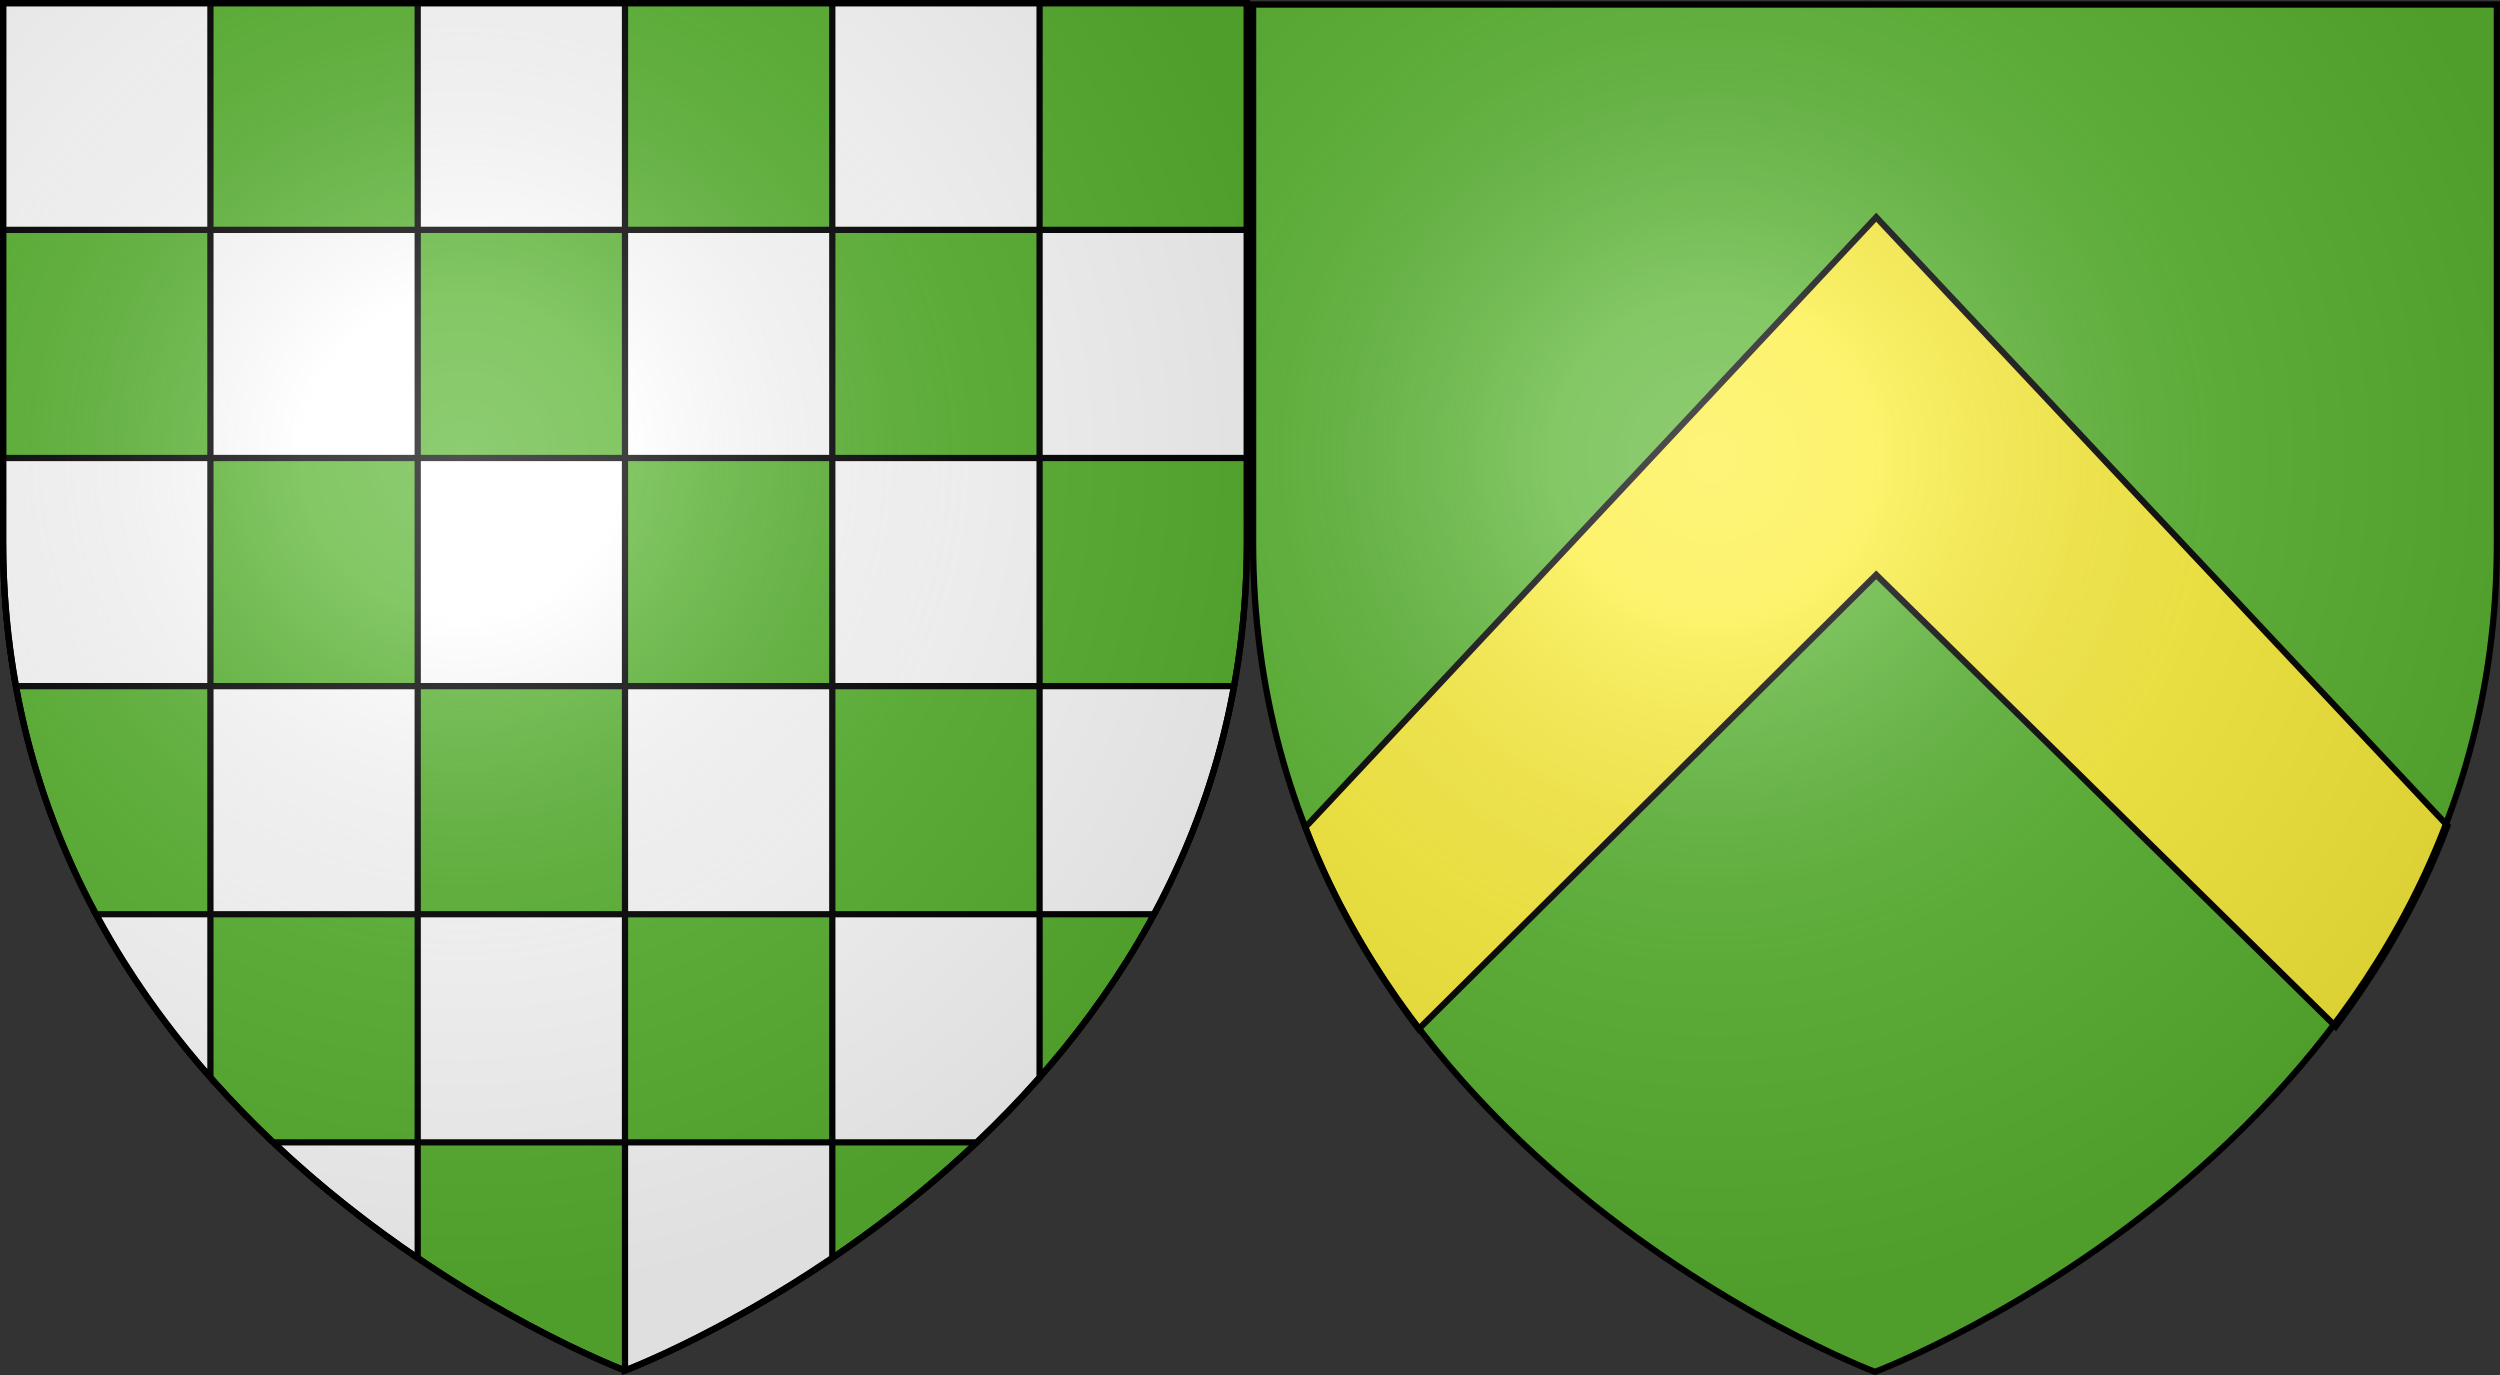
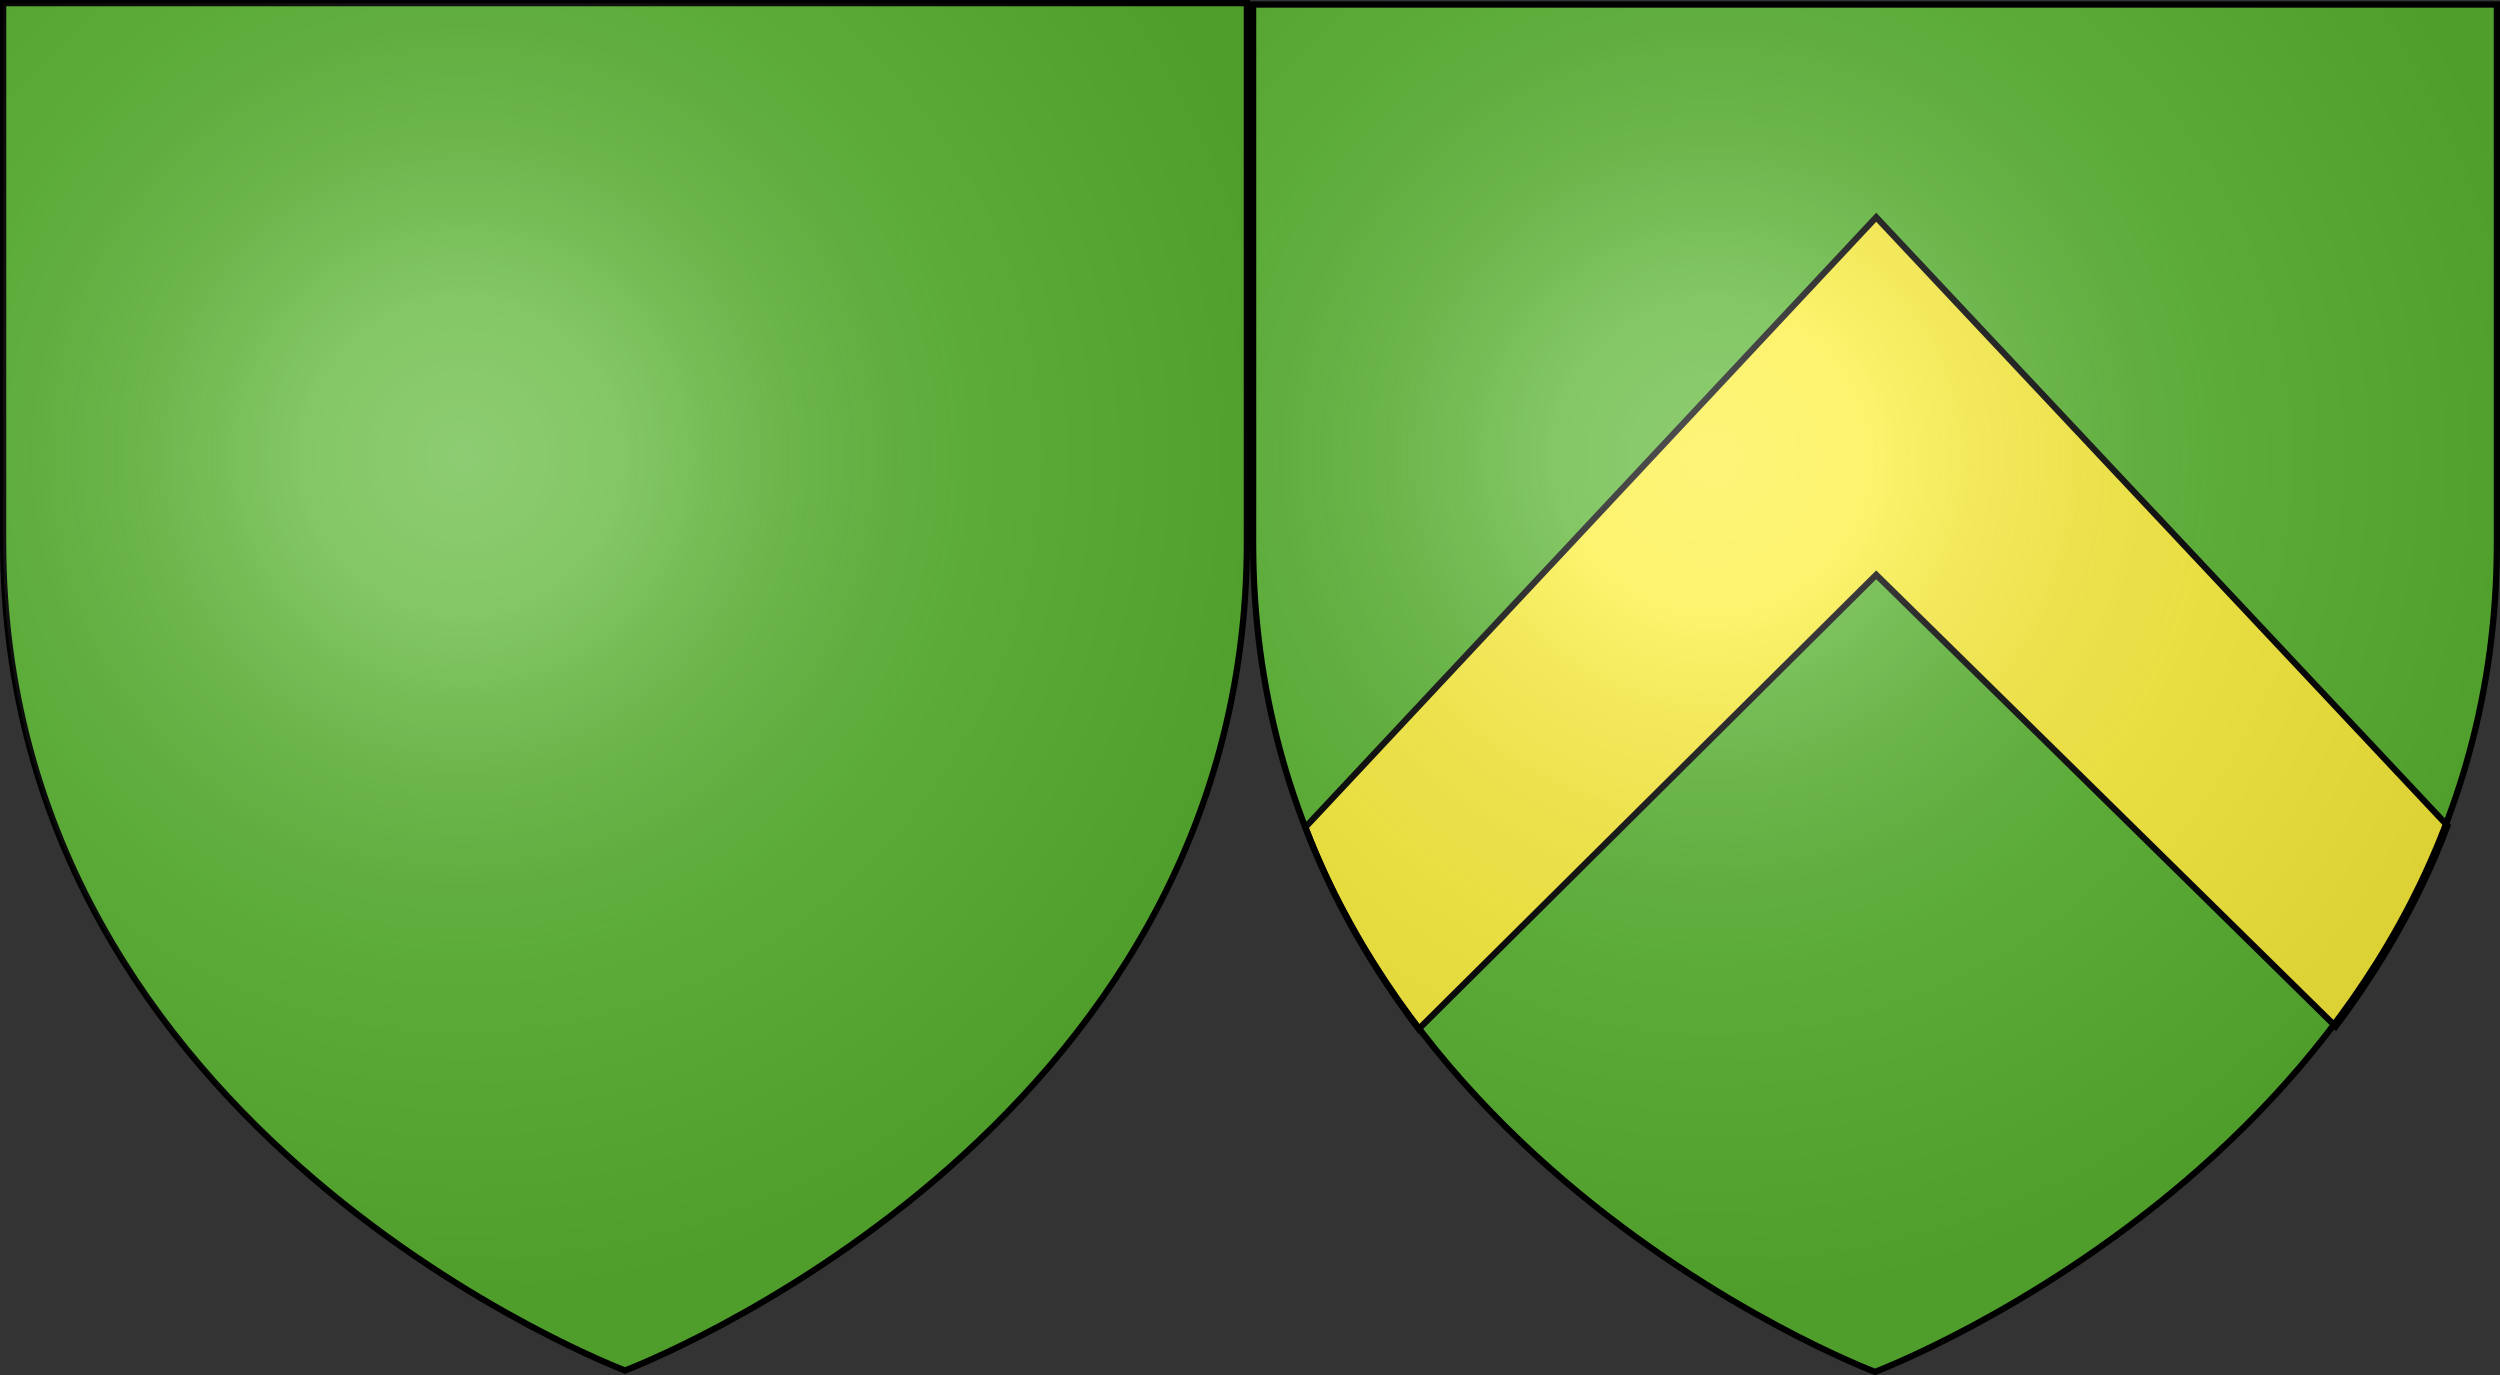
<svg xmlns="http://www.w3.org/2000/svg" xmlns:xlink="http://www.w3.org/1999/xlink" height="660" width="1200" version="1.0" id="svg2">
  <rect width="100%" height="100%" fill="#333333" stroke="none" />
  <defs id="defs6">
    <radialGradient r="300" fy="218.901" fx="225.524" cy="218.901" cx="225.524" gradientTransform="matrix(0 1.386 -1.323 0 -158.082 -109.54)" gradientUnits="userSpaceOnUse" id="radialGradient2871-1" xlink:href="#linearGradient2955" />
    <radialGradient gradientTransform="matrix(1.353 0 0 1.349 -77.63 -85.747)" gradientUnits="userSpaceOnUse" xlink:href="#linearGradient2893" id="radialGradient3163" fy="226.331" fx="221.445" r="300" cy="226.331" cx="221.445" />
    <radialGradient gradientTransform="matrix(0 1.386 -1.323 0 -158.082 -109.54)" gradientUnits="userSpaceOnUse" xlink:href="#linearGradient2955" id="radialGradient2871" fy="218.901" fx="225.524" r="300" cy="218.901" cx="225.524" />
    <radialGradient gradientTransform="matrix(0 1.749 -1.593 0 551.788 -191.29)" gradientUnits="userSpaceOnUse" xlink:href="#linearGradient2955" id="radialGradient2865" fy="218.901" fx="225.524" r="300" cy="218.901" cx="225.524" />
    <radialGradient gradientTransform="matrix(-0 2.183 -1.884 -0 615.597 -289.121)" gradientUnits="userSpaceOnUse" xlink:href="#linearGradient2955" id="radialGradient1911" fy="218.901" fx="225.524" r="300" cy="218.901" cx="225.524" />
    <radialGradient gradientTransform="matrix(0 1.386 -1.323 0 -158.082 -109.54)" gradientUnits="userSpaceOnUse" xlink:href="#linearGradient2955" id="radialGradient2871-0" fy="218.901" fx="225.524" r="300" cy="218.901" cx="225.524" />
    <radialGradient gradientTransform="matrix(0 1.749 -1.593 0 551.788 -191.29)" gradientUnits="userSpaceOnUse" xlink:href="#linearGradient2955" id="radialGradient2865-3" fy="218.901" fx="225.524" r="300" cy="218.901" cx="225.524" />
    <radialGradient gradientTransform="matrix(-0 2.183 -1.884 -0 615.597 -289.121)" gradientUnits="userSpaceOnUse" xlink:href="#linearGradient2955" id="radialGradient2961" fy="218.901" fx="225.524" r="300" cy="218.901" cx="225.524" />
    <radialGradient gradientTransform="matrix(-0 2.183 -1.884 -0 615.597 -289.121)" gradientUnits="userSpaceOnUse" xlink:href="#linearGradient2955" id="radialGradient1911-6" fy="218.901" fx="225.524" r="300" cy="218.901" cx="225.524" />
    <radialGradient gradientTransform="matrix(-0 2.183 -1.884 -0 615.597 -289.121)" gradientUnits="userSpaceOnUse" xlink:href="#linearGradient2955" id="radialGradient2961-1" fy="218.901" fx="225.524" r="300" cy="218.901" cx="225.524" />
    <radialGradient r="300" fy="226.331" fx="221.445" cy="226.331" cx="221.445" gradientTransform="matrix(1.353 0 0 1.349 -77.63 -85.747)" gradientUnits="userSpaceOnUse" id="radialGradient3163-4" xlink:href="#linearGradient2893" />
    <radialGradient xlink:href="#linearGradient2893" id="radialGradient15451" gradientUnits="userSpaceOnUse" gradientTransform="matrix(1.353 0 0 1.349 522.37 -85.747)" cx="221.445" cy="226.331" fx="221.445" fy="226.331" r="300" />
    <radialGradient gradientUnits="userSpaceOnUse" gradientTransform="matrix(-0 2.183 -1.884 -0 615.597 -289.121)" r="300" fy="218.901" fx="225.524" cy="218.901" cx="225.524" id="radialGradient2961-2" xlink:href="#linearGradient2955" />
    <radialGradient gradientTransform="matrix(1.353 0 0 1.349 -77.63 -85.747)" gradientUnits="userSpaceOnUse" xlink:href="#linearGradient2893-9" id="radialGradient3163-3" fy="226.331" fx="221.445" r="300" cy="226.331" cx="221.445" />
    <radialGradient r="300" fy="218.901" fx="225.524" cy="218.901" cx="225.524" gradientTransform="matrix(0 1.749 -1.593 0 551.788 -191.29)" gradientUnits="userSpaceOnUse" id="radialGradient2865-2" xlink:href="#linearGradient2955" />
    <radialGradient r="300" fy="218.901" fx="225.524" cy="218.901" cx="225.524" gradientTransform="matrix(-0 2.183 -1.884 -0 615.597 -289.121)" gradientUnits="userSpaceOnUse" id="radialGradient1911-0" xlink:href="#linearGradient2955" />
    <g id="s-4-6">
      <g id="c-7-7">
        <path id="t-4-1" d="M0 0v1h.5L0 0z" transform="rotate(18 3.157 -.5)" />
        <use xlink:href="#t-4-1" transform="scale(-1 1)" id="use2144-1-8" x="0" y="0" width="810" height="540" />
      </g>
      <g id="a-8-4">
        <use xlink:href="#c-7-7" transform="rotate(72)" id="use2147-08-9" x="0" y="0" width="810" height="540" />
        <use xlink:href="#c-7-7" transform="rotate(144)" id="use2149-8-7" x="0" y="0" width="810" height="540" />
      </g>
      <use xlink:href="#a-8-4" transform="scale(-1 1)" id="use2151-17-3" x="0" y="0" width="810" height="540" />
    </g>
    <g id="s">
      <g id="c">
        <path id="t" d="M0 0v1h.5L0 0z" transform="rotate(18 3.157 -.5)" />
        <use xlink:href="#t" transform="scale(-1 1)" id="use2144" x="0" y="0" width="810" height="540" />
      </g>
      <g id="a">
        <use xlink:href="#c" transform="rotate(72)" id="use2147" x="0" y="0" width="810" height="540" />
        <use xlink:href="#c" transform="rotate(144)" id="use2149" x="0" y="0" width="810" height="540" />
      </g>
      <use xlink:href="#a" transform="scale(-1 1)" id="use2151" x="0" y="0" width="810" height="540" />
    </g>
    <g id="s-1">
      <g id="c-1">
-         <path id="t-8" d="M0 0v1h.5L0 0z" transform="rotate(18 3.157 -.5)" />
        <use xlink:href="#t-8" transform="scale(-1 1)" id="use2144-5" x="0" y="0" width="810" height="540" />
      </g>
      <g id="a-2">
        <use xlink:href="#c-1" transform="rotate(72)" id="use2147-0" x="0" y="0" width="810" height="540" />
        <use xlink:href="#c-1" transform="rotate(144)" id="use2149-1" x="0" y="0" width="810" height="540" />
      </g>
      <use xlink:href="#a-2" transform="scale(-1 1)" id="use2151-1" x="0" y="0" width="810" height="540" />
    </g>
    <g id="s-4">
      <g id="c-7">
-         <path transform="rotate(18 3.157 -.5)" d="M0 0v1h.5L0 0z" id="t-4" />
        <use height="540" width="810" y="0" x="0" id="use2144-1" transform="scale(-1 1)" xlink:href="#t-4" />
      </g>
      <g id="a-8">
        <use height="540" width="810" y="0" x="0" id="use2147-08" transform="rotate(72)" xlink:href="#c-7" />
        <use height="540" width="810" y="0" x="0" id="use2149-8" transform="rotate(144)" xlink:href="#c-7" />
      </g>
      <use height="540" width="810" y="0" x="0" id="use2151-17" transform="scale(-1 1)" xlink:href="#a-8" />
    </g>
    <g id="s-5">
      <g id="c-11">
        <path id="t-6" d="M0 0v1h.5L0 0z" transform="rotate(18 3.157 -.5)" />
        <use xlink:href="#t-6" transform="scale(-1 1)" id="use2144-19" x="0" y="0" width="810" height="540" />
      </g>
      <g id="a-3">
        <use xlink:href="#c-11" transform="rotate(72)" id="use2147-4" x="0" y="0" width="810" height="540" />
        <use xlink:href="#c-11" transform="rotate(144)" id="use2149-7" x="0" y="0" width="810" height="540" />
      </g>
      <use xlink:href="#a-3" transform="scale(-1 1)" id="use2151-9" x="0" y="0" width="810" height="540" />
    </g>
    <g id="s-5-4">
      <g id="c-11-0">
        <path transform="rotate(18 3.157 -.5)" d="M0 0v1h.5L0 0z" id="t-6-6" />
        <use height="540" width="810" y="0" x="0" id="use2144-19-5" transform="scale(-1 1)" xlink:href="#t-6-6" />
      </g>
      <g id="a-3-3">
        <use height="540" width="810" y="0" x="0" id="use2147-4-8" transform="rotate(72)" xlink:href="#c-11-0" />
        <use height="540" width="810" y="0" x="0" id="use2149-7-5" transform="rotate(144)" xlink:href="#c-11-0" />
      </g>
      <use height="540" width="810" y="0" x="0" id="use2151-9-1" transform="scale(-1 1)" xlink:href="#a-3-3" />
    </g>
    <g id="s-1-3">
      <g id="c-1-0">
        <path transform="rotate(18 3.157 -.5)" d="M0 0v1h.5L0 0z" id="t-8-4" />
        <use height="540" width="810" y="0" x="0" id="use2144-5-8" transform="scale(-1 1)" xlink:href="#t-8-4" />
      </g>
      <g id="a-2-5">
        <use height="540" width="810" y="0" x="0" id="use2147-0-5" transform="rotate(72)" xlink:href="#c-1-0" />
        <use height="540" width="810" y="0" x="0" id="use2149-1-5" transform="rotate(144)" xlink:href="#c-1-0" />
      </g>
      <use height="540" width="810" y="0" x="0" id="use2151-1-4" transform="scale(-1 1)" xlink:href="#a-2-5" />
    </g>
    <g id="s-0">
      <g id="c-8">
        <path transform="rotate(18 3.157 -.5)" d="M0 0v1h.5L0 0z" id="t-40" />
        <use height="540" width="810" y="0" x="0" id="use2144-4" transform="scale(-1 1)" xlink:href="#t-40" />
      </g>
      <g id="a-6">
        <use height="540" width="810" y="0" x="0" id="use2147-46" transform="rotate(72)" xlink:href="#c-8" />
        <use height="540" width="810" y="0" x="0" id="use2149-4" transform="rotate(144)" xlink:href="#c-8" />
      </g>
      <use height="540" width="810" y="0" x="0" id="use2151-3" transform="scale(-1 1)" xlink:href="#a-6" />
    </g>
    <linearGradient id="linearGradient2893-9">
      <stop id="stop2895-1" offset="0" style="stop-color:white;stop-opacity:.314" />
      <stop id="stop2897-3" offset=".19" style="stop-color:white;stop-opacity:.251" />
      <stop id="stop2901-3" offset=".6" style="stop-color:#6b6b6b;stop-opacity:.125" />
      <stop id="stop2899-0" offset="1" style="stop-color:black;stop-opacity:.125" />
    </linearGradient>
    <linearGradient id="linearGradient2885">
      <stop id="stop2887" offset="0" style="stop-color:white;stop-opacity:1" />
      <stop id="stop2891" offset=".229" style="stop-color:white;stop-opacity:1" />
      <stop id="stop2889" offset="1" style="stop-color:black;stop-opacity:1" />
    </linearGradient>
    <linearGradient id="linearGradient2955">
      <stop id="stop2867" offset="0" style="stop-color:#fd0000;stop-opacity:1" />
      <stop id="stop2873" offset=".5" style="stop-color:#e77275;stop-opacity:.659" />
      <stop id="stop2959" offset="1" style="stop-color:black;stop-opacity:.323" />
    </linearGradient>
    <linearGradient id="linearGradient2893">
      <stop style="stop-color:white;stop-opacity:.314" offset="0" id="stop2895" />
      <stop id="stop2897" offset=".19" style="stop-color:white;stop-opacity:.251" />
      <stop style="stop-color:#6b6b6b;stop-opacity:.125" offset=".6" id="stop2901" />
      <stop style="stop-color:black;stop-opacity:.125" offset="1" id="stop2899" />
    </linearGradient>
    <clipPath id="clip-9">
      <path id="path10-2" d="M0-200v800h300v-800H0z" />
    </clipPath>
    <clipPath id="clip">
      <path id="path10" d="M0-200v800h300v-800H0z" />
    </clipPath>
    <clipPath id="clip-2">
      <path id="path10-1" d="M0-200v800h300v-800H0z" />
    </clipPath>
    <path transform="scale(53)" id="star-0" d="M0-1 .588.809-.952-.309H.952L-.588.809 0-1z" />
-     <path id="star-2" transform="scale(53)" d="M0-1 .588.809-.952-.309H.952L-.588.809 0-1z" />
    <path id="star" transform="scale(53)" d="M-.951-.309H.95L-.588.809 0-1 .588.809z" />
    <style id="style33" type="text/css">.Rand2,.Rand4,.Rand6{stroke:#202020;stroke-width:30}.Rand4,.Rand6{stroke-width:60}.Rand6{stroke-width:90}.Schwarz{fill:#000}.Blau{fill:#00f}.Gold{fill:#ffef00}.Silber{fill:#fff}</style>
  </defs>
  <g id="layer3" style="display:inline">
    <g id="layer3-2" style="display:inline">
      <g id="g7979">
        <path id="rect7092" style="fill:none;stroke:none" d="M0 0h600v660H0z" />
      </g>
    </g>
    <path d="M900 658.5s298.5-112.32 298.5-397.772V2.176h-597v258.552C601.5 546.18 900 658.5 900 658.5z" style="fill:#5ab532;fill-opacity:1;fill-rule:evenodd;stroke:none" id="path15439" />
    <g style="display:inline" id="g15441" transform="translate(600)">
      <g id="g15443">
        <path style="fill:none;stroke:none" id="rect15445" d="M0 0h600v660H0z" />
      </g>
    </g>
    <path id="path10706" d="M626.588 397.055c13.722 36.394 33.087 68.608 54.357 96.907l219.63-218.063 220.567 216.813c21.023-28.183 40.123-60.223 53.67-96.375L900.574 104.276l-273.987 292.78Z" style="display:inline;fill:#fcef3c;fill-opacity:1;fill-rule:evenodd;stroke:#000;stroke-width:3;stroke-linecap:butt;stroke-linejoin:miter;stroke-miterlimit:4;stroke-dasharray:none;stroke-opacity:1" />
  </g>
  <g id="layer2">
    <path id="path15447" style="fill:url(#radialGradient15451);fill-opacity:1;fill-rule:evenodd;stroke:none" d="M900 658.5s298.5-112.32 298.5-397.772V2.176h-597v258.552C601.5 546.18 900 658.5 900 658.5Z" />
  </g>
  <g id="layer1">
    <path id="path15449" style="fill:none;stroke:#000;stroke-width:3;stroke-linecap:butt;stroke-linejoin:miter;stroke-miterlimit:4;stroke-opacity:1;stroke-dasharray:none" d="M900 658.5S601.5 546.18 601.5 260.728V2.176h597v258.552C1198.5 546.18 900 658.5 900 658.5z" />
    <g id="g4718" transform="translate(0 -.668)">
      <g style="display:inline" id="layer3-1">
        <path d="M300 658.5s298.5-112.32 298.5-397.772V2.176H1.5v258.552C1.5 546.18 300 658.5 300 658.5Z" style="fill:#5ab532;fill-opacity:1;fill-rule:evenodd;stroke:#000;stroke-width:3;stroke-linecap:butt;stroke-linejoin:miter;stroke-miterlimit:4;stroke-dasharray:none;stroke-opacity:1" id="path2855-8" />
-         <path id="rect1927" d="M499 2.188V111h-99.5V2.187H499zM399.5 111v109.5H300V111h99.5zm-99.5 0h-99.5V2.187H300V111Zm-99.5 0v109.5H101V111h99.5zm-99.5 0H1.5V2.187H101V111Zm0 109.5V330H7.656C3.687 308.144 1.5 285.053 1.5 260.719V220.5H101zm0 109.5h99.5v109.5H101V330zm0 109.5v78.344C80.725 494.854 61.819 468.8 46.062 439.5H101zm99.5 0H300V549h-99.5V439.5zm0 109.5v55.5c-22.232-15.075-46.126-33.494-69.375-55.5H200.5zm99.5 0h99.5v55.5c-54.801 37.16-99.5 54-99.5 54V549Zm99.5 0V439.5H499v78.344c-9.789 11.098-19.889 21.467-30.125 31.156H399.5ZM499 439.5V330h93.344c-7.38 40.642-20.96 77.057-38.407 109.5H499Zm0-109.5h-99.5V220.5H499V330zm0-109.5V111h99.5v109.5H499zM399.5 330v109.5H300V330h99.5zm-99.5 0h-99.5V220.5H300V330z" style="display:inline;overflow:visible;visibility:visible;fill:#fff;fill-opacity:1;fill-rule:nonzero;stroke:#000;stroke-width:3;stroke-linecap:butt;stroke-linejoin:miter;stroke-miterlimit:4;stroke-dasharray:none;stroke-dashoffset:0;stroke-opacity:1;marker:none" />
      </g>
      <g id="layer2-3">
        <path id="path2875-2" style="opacity:1;fill:url(#radialGradient3163-4);fill-opacity:1;fill-rule:evenodd;stroke:none;stroke-width:1px;stroke-linecap:butt;stroke-linejoin:miter;stroke-opacity:1" d="M300 658.5s298.5-112.32 298.5-397.772V2.176H1.5v258.552C1.5 546.18 300 658.5 300 658.5Z" />
      </g>
      <g id="layer1-1">
-         <path id="path1411-1" style="opacity:1;fill:none;fill-opacity:1;fill-rule:evenodd;stroke:#000;stroke-width:3;stroke-linecap:butt;stroke-linejoin:miter;stroke-miterlimit:4;stroke-dasharray:none;stroke-opacity:1" d="M300 658.5S1.5 546.18 1.5 260.728V2.176h597v258.552C598.5 546.18 300 658.5 300 658.5z" />
-       </g>
+         </g>
    </g>
  </g>
</svg>